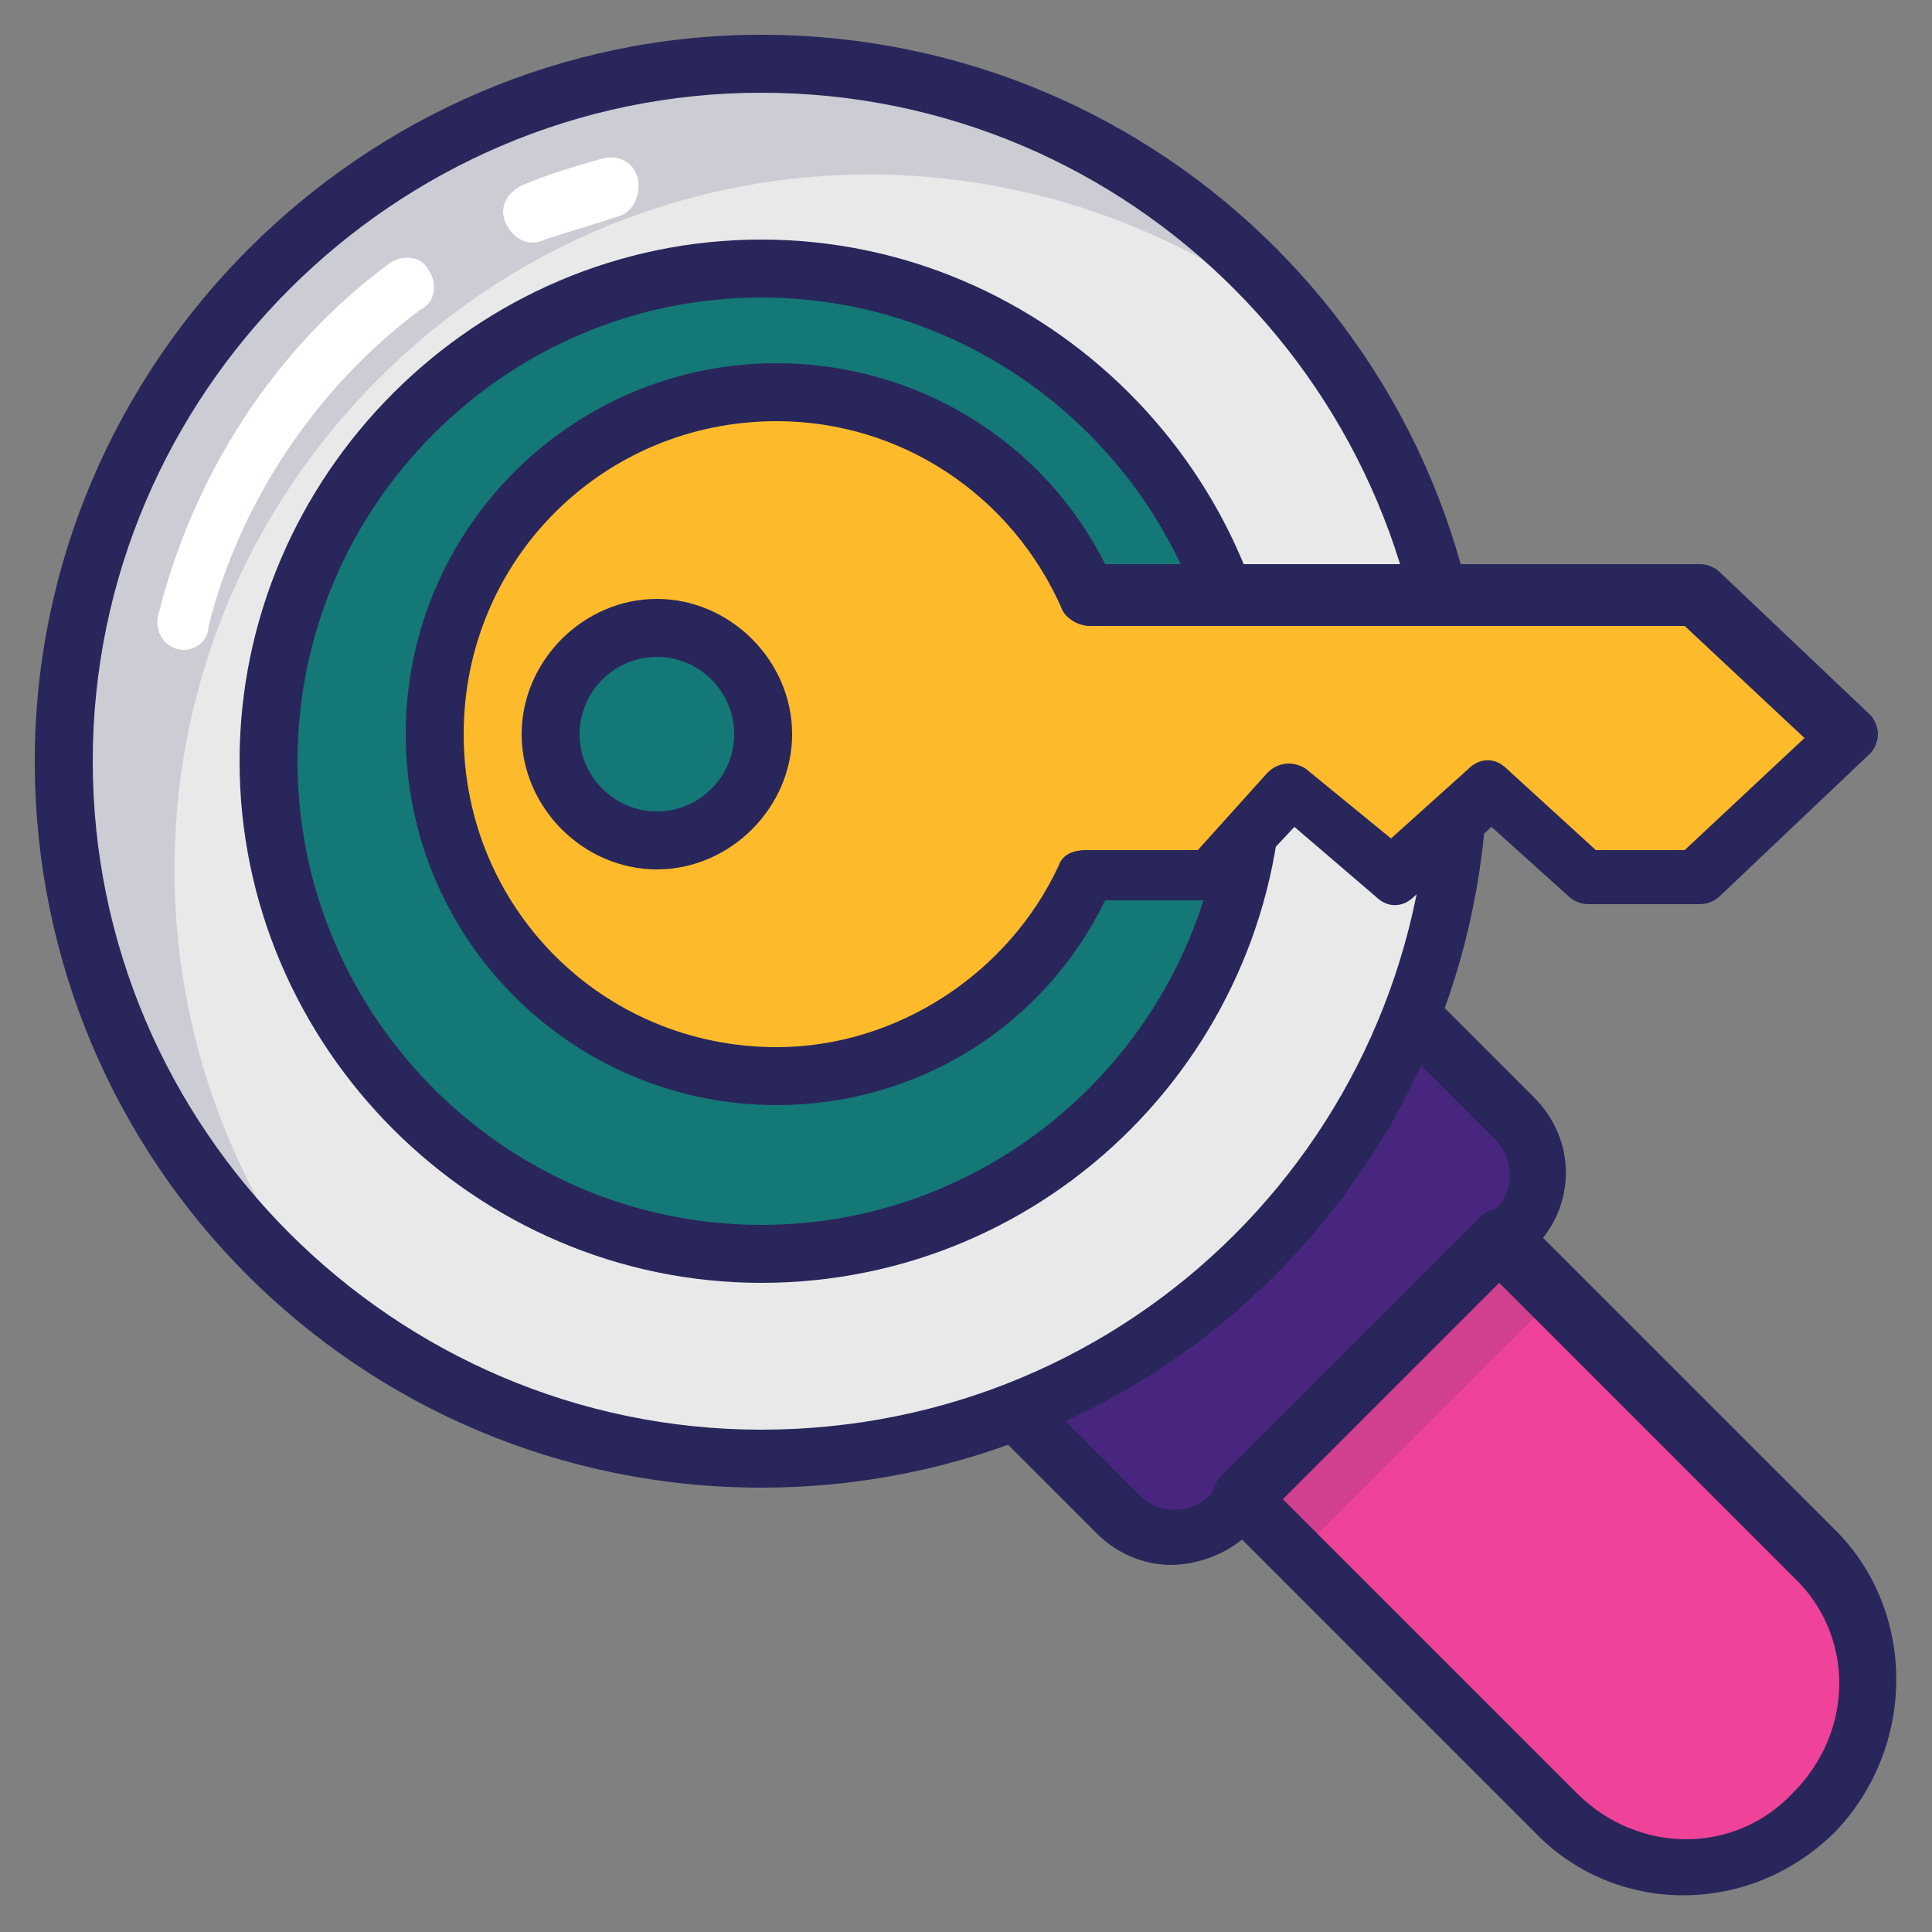
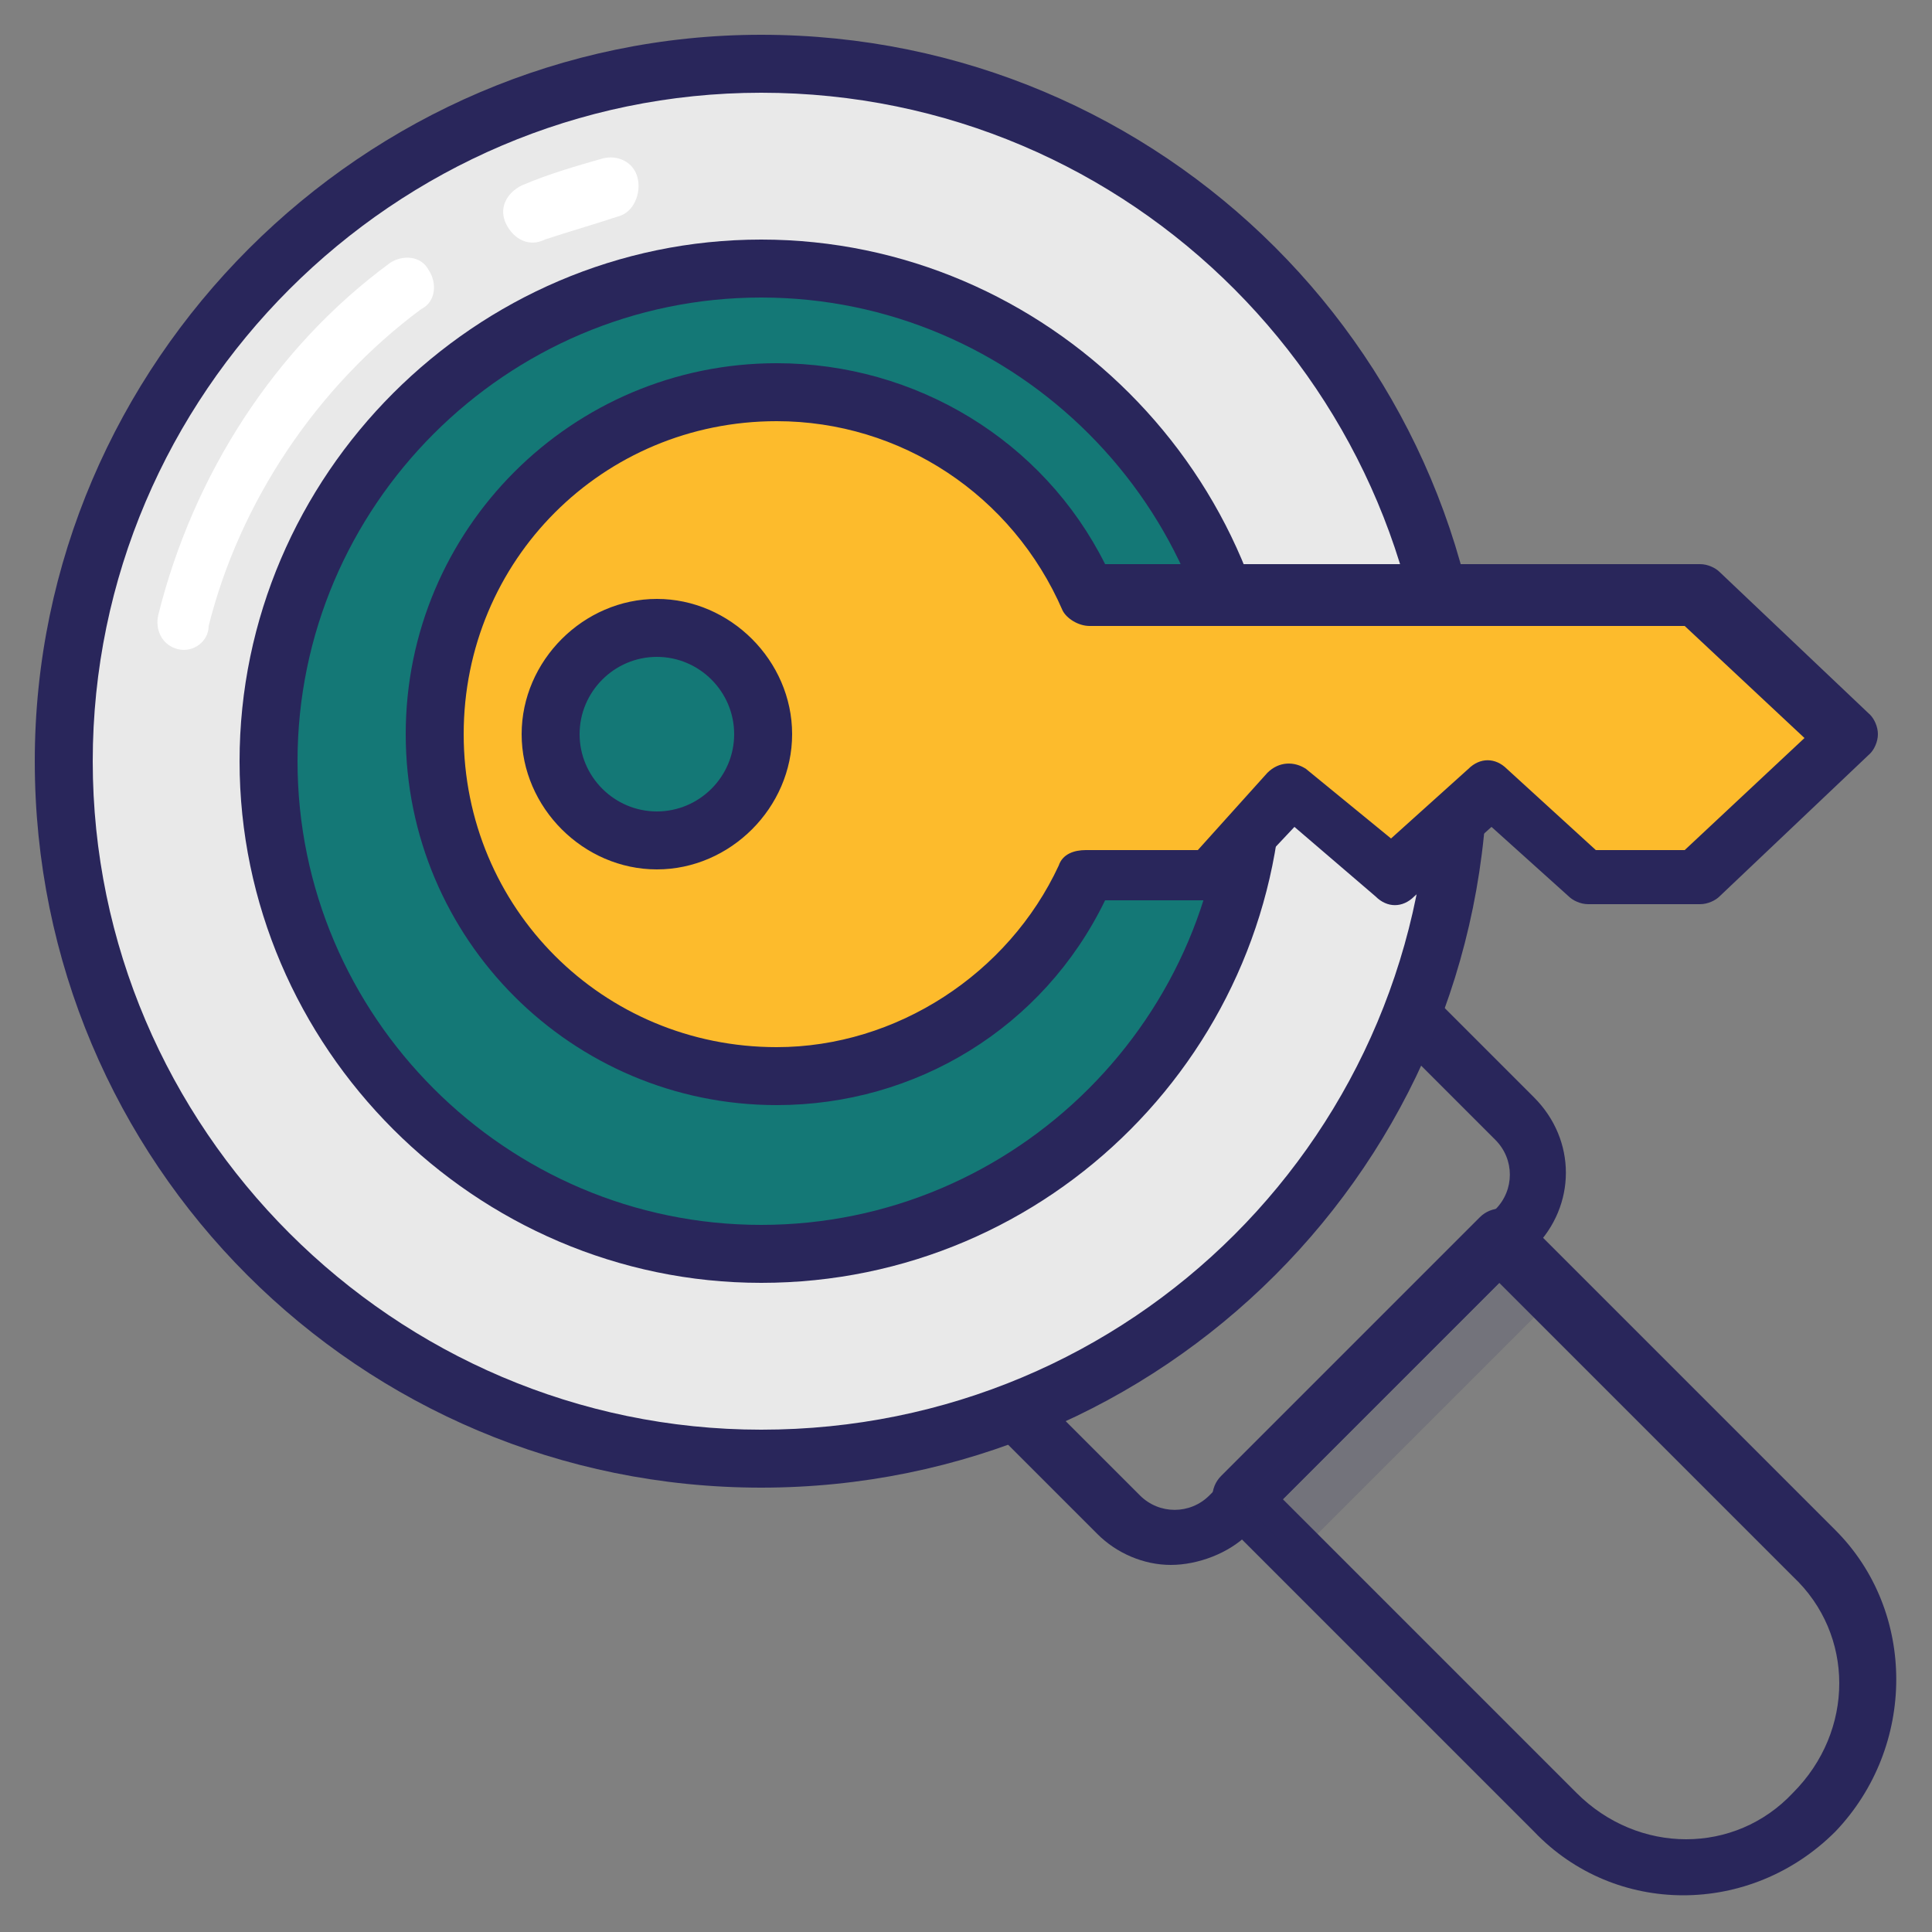
<svg xmlns="http://www.w3.org/2000/svg" xml:space="preserve" id="KeywordSearching" x="0" y="0" version="1.1" viewBox="0 0 50 50">
  <rect x="0" y="0" width="50" height="50" fill="#808080" stroke="none" />
-   <path fill="#48267f" d="m39.2 31.8-7.4 7.4c-.8.8-2 .8-2.8 0l-3.5-3.5 10.2-10.2 3.5 3.5c.7.7.7 2 0 2.8z" class="color7a7a7a svgShape" />
  <path d="M30.3 40.5c-.7 0-1.4-.3-1.9-.8l-3.5-3.5c-.3-.3-.3-.8 0-1.1l10.2-10.2c.3-.3.8-.3 1.1 0l3.5 3.5c1.1 1.1 1.1 2.8 0 3.9l-7.4 7.4c-.5.5-1.3.8-2 .8zm-3.8-4.8 3 3c.5.5 1.3.5 1.8 0l7.4-7.4c.5-.5.5-1.3 0-1.8l-3-3-9.2 9.2z" fill="#29265b" class="color333333 svgShape" />
  <circle cx="19.7" cy="19.7" r="18" fill="#e9e9e9" class="colore9e9e9 svgShape" />
  <g opacity=".15" fill="#000000" class="color000000 svgShape">
-     <path d="M9.8 9.8c6.6-6.6 16.9-7 24-1.3-.4-.5-.8-1-1.3-1.5C25.5 0 14 0 7 7S0 25.5 7 32.5c.5.5 1 .9 1.5 1.3-5.7-7.1-5.3-17.4 1.3-24z" fill="#29265b" class="color333333 svgShape" />
-   </g>
+     </g>
  <path d="M19.7 38.5C9.3 38.5.9 30.1.9 19.7.9 9.4 9.4.9 19.7.9c10.4 0 18.8 8.4 18.8 18.8s-8.4 18.8-18.8 18.8zm0-36.1c-9.5 0-17.3 7.8-17.3 17.3S10.2 37 19.7 37C29.3 37 37 29.3 37 19.7c0-9.5-7.7-17.3-17.3-17.3z" fill="#29265b" class="color333333 svgShape" />
-   <path fill="#ee4398" d="m38.8 32.1-6.7 6.7 8.1 8.1c1.9 1.9 4.9 1.9 6.7 0 1.9-1.9 1.9-4.9 0-6.7l-8.1-8.1z" class="colore34c4c svgShape" />
  <path d="m39.7 47.4-8.1-8.1c-.3-.3-.3-.8 0-1.1l6.7-6.7c.3-.3.8-.3 1.1 0l8.1 8.1c2.1 2.1 2.1 5.6 0 7.8-2.2 2.2-5.7 2.2-7.8 0zm-6.5-8.6 7.6 7.6c1.6 1.6 4.1 1.6 5.6 0 1.6-1.6 1.6-4.1 0-5.6l-7.6-7.6-5.6 5.6z" fill="#29265b" class="color333333 svgShape" />
  <g opacity=".15" fill="#000000" class="color000000 svgShape">
    <path d="M31.4 35.2h9.5v2h-9.5z" transform="rotate(-45.001 36.169 36.17)" fill="#29265b" class="color333333 svgShape" />
  </g>
  <circle cx="19.7" cy="20" r="12.8" fill="#147876" class="color52c4e8 svgShape" />
  <path d="M19.7 33.2c-7.4 0-13.5-6.1-13.5-13.5S12.3 6.2 19.7 6.2s13.5 6.1 13.5 13.5-6 13.5-13.5 13.5zm0-25.5c-6.6 0-12 5.4-12 12s5.4 12 12 12 12-5.4 12-12-5.4-12-12-12z" fill="#29265b" class="color333333 svgShape" />
  <path d="M13.1 5.8c-.2-.4 0-.8.4-1 .7-.3 1.4-.5 2.1-.7.4-.1.8.1.9.5.1.4-.1.9-.5 1-.6.2-1.3.4-1.9.6-.4.2-.8 0-1-.4zM4.6 16.8c-.4-.1-.6-.5-.5-.9.9-3.6 3-6.9 6-9.1.3-.2.8-.2 1 .2.2.3.2.8-.2 1-2.7 2-4.7 5-5.5 8.2 0 .4-.4.7-.8.6z" fill="#ffffff" class="colorffffff svgShape" />
  <path fill="#fdbb2c" d="M44 15.3H28.2c-1.4-3-4.5-5.2-8-5.2-4.9 0-8.8 4-8.8 8.8 0 4.9 4 8.8 8.8 8.8 3.6 0 6.6-2.1 8-5.2h3.2l2.1-2.3 2.7 2.3 2.5-2.3 2.5 2.3H44l3.9-3.7-3.9-3.5zm-27 6.5c-1.5 0-2.8-1.2-2.8-2.8 0-1.5 1.2-2.8 2.8-2.8 1.5 0 2.8 1.2 2.8 2.8-.1 1.5-1.3 2.8-2.8 2.8z" class="colorfecf12 svgShape" />
  <path d="M20.1 28.6c-5.3 0-9.6-4.3-9.6-9.6s4.3-9.6 9.6-9.6c3.6 0 6.9 2 8.5 5.2H44c.2 0 .4.1.5.2l3.9 3.7c.1.1.2.3.2.5s-.1.4-.2.5l-3.9 3.7c-.1.1-.3.2-.5.2h-2.9c-.2 0-.4-.1-.5-.2l-2-1.8-2 1.8c-.3.3-.7.3-1 0l-2.1-1.8-1.6 1.7c-.1.2-.3.2-.6.2h-2.7c-1.6 3.3-4.9 5.3-8.5 5.3zm0-17.7c-4.5 0-8.1 3.6-8.1 8.1s3.6 8.1 8.1 8.1c3.1 0 6-1.9 7.3-4.7.1-.3.4-.4.7-.4H31l1.8-2c.3-.3.7-.3 1-.1l2.2 1.8 2-1.8c.3-.3.7-.3 1 0l2.3 2.1h2.3l3.1-2.9-3.1-2.9H28.2c-.3 0-.6-.2-.7-.4-1.3-3-4.2-4.9-7.4-4.9zM17 22.5c-1.9 0-3.5-1.6-3.5-3.5s1.6-3.5 3.5-3.5 3.5 1.6 3.5 3.5-1.6 3.5-3.5 3.5zm0-5.5c-1.1 0-2 .9-2 2s.9 2 2 2 2-.9 2-2-.9-2-2-2z" fill="#29265b" class="color333333 svgShape" />
</svg>